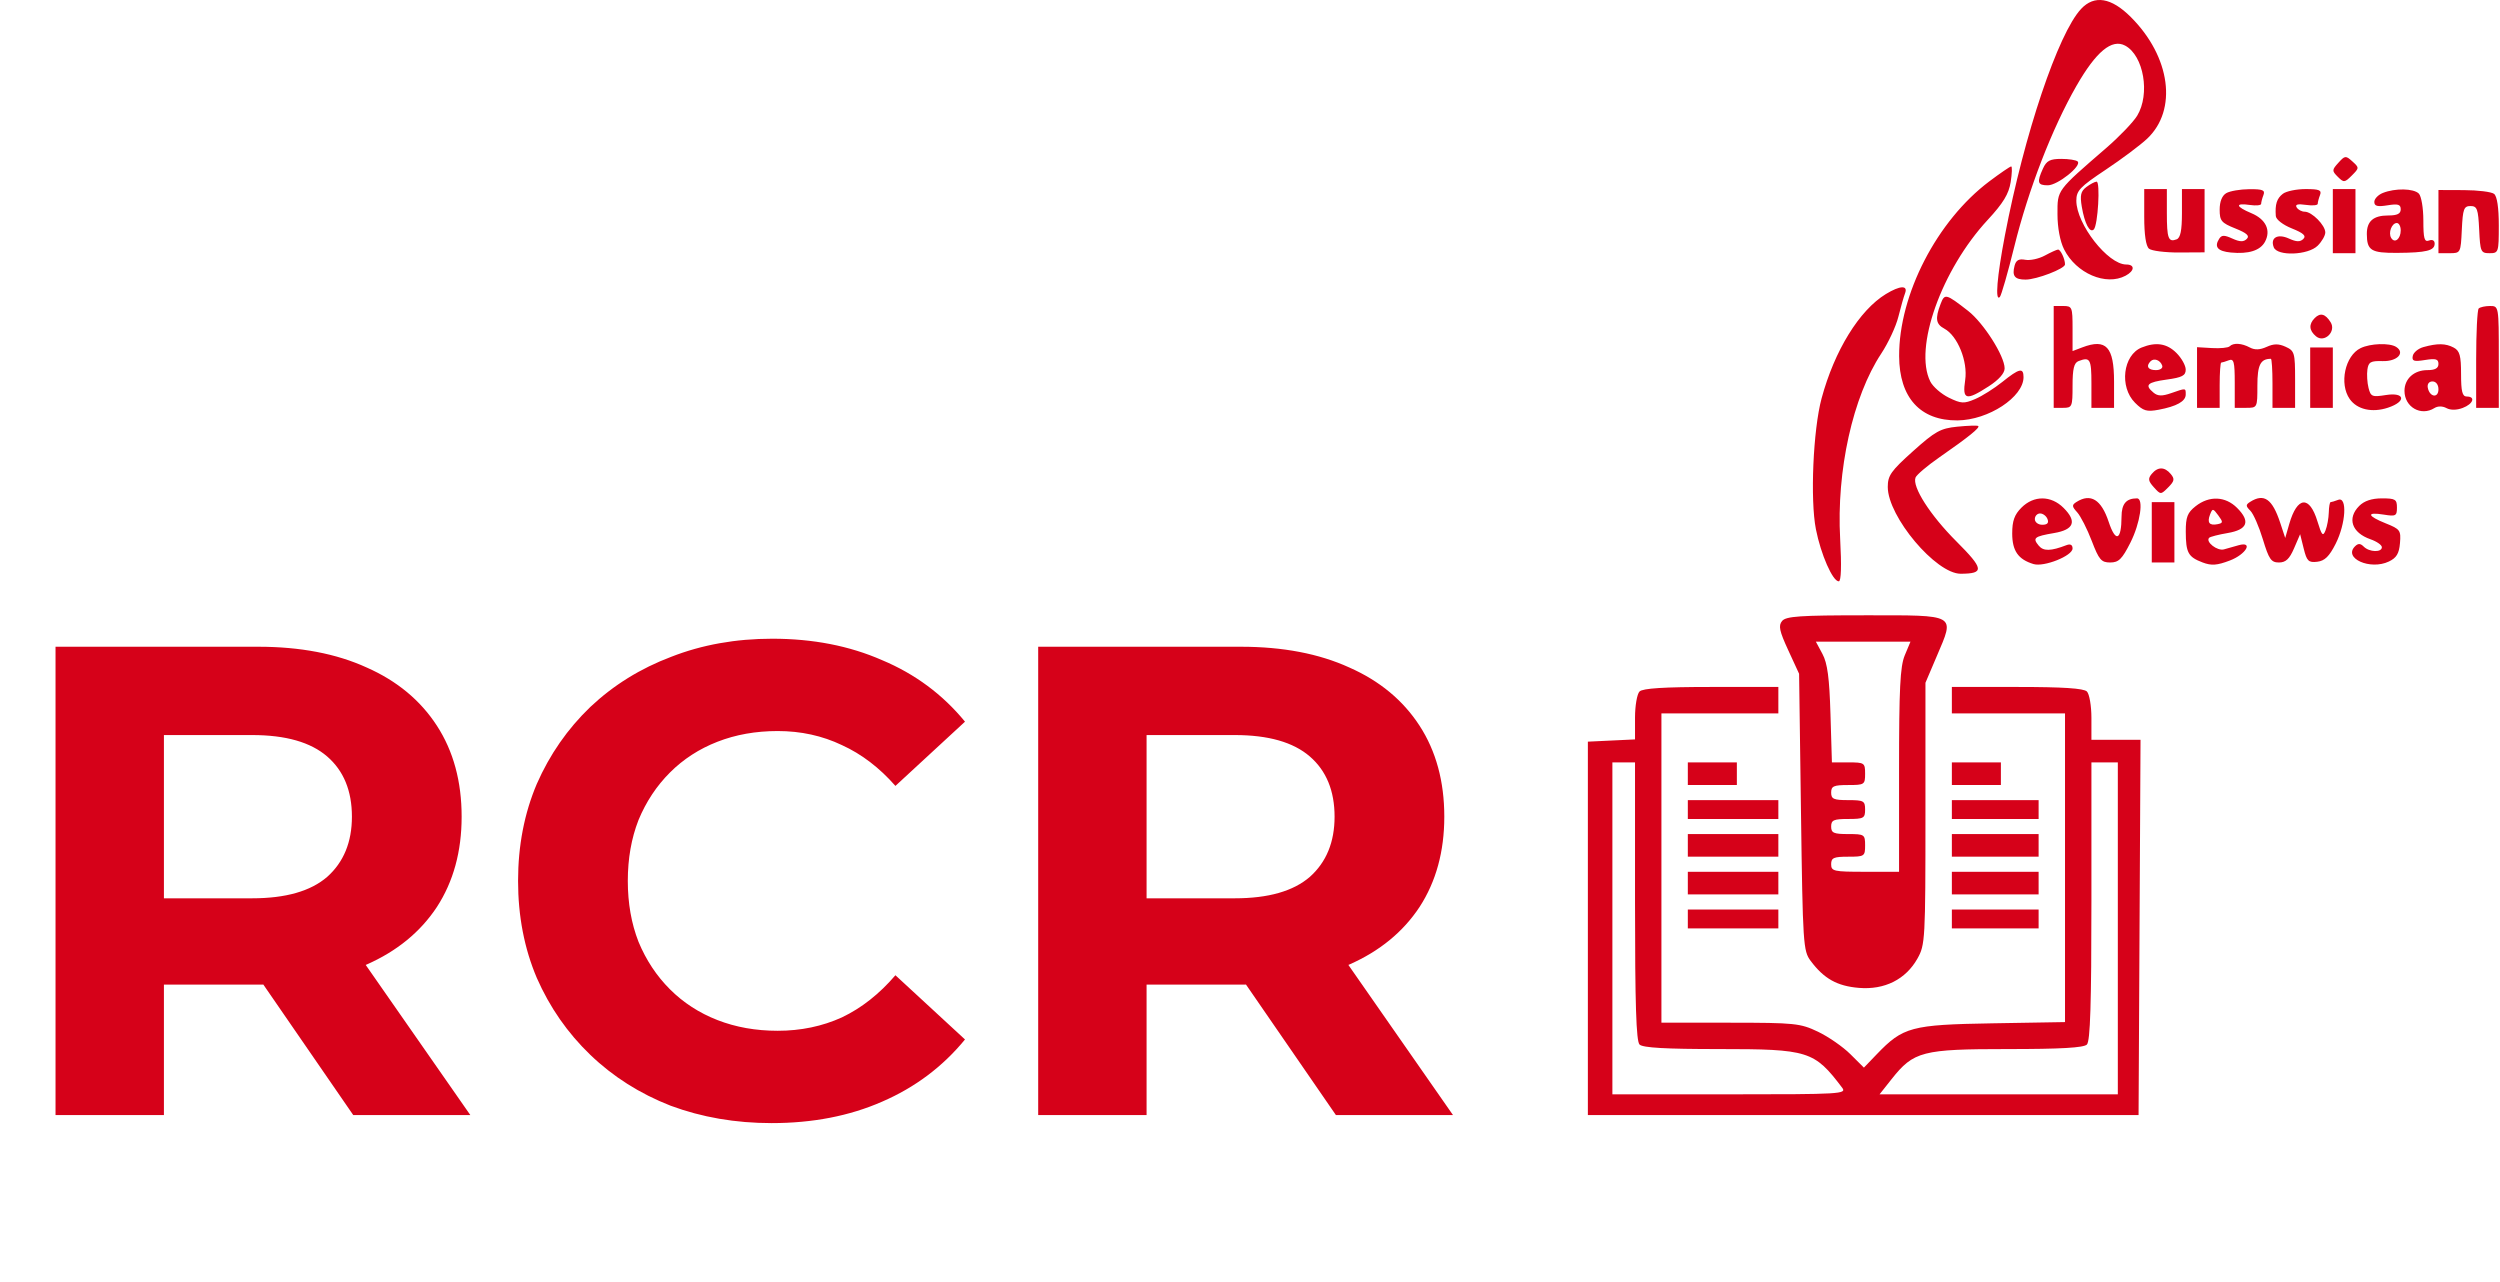
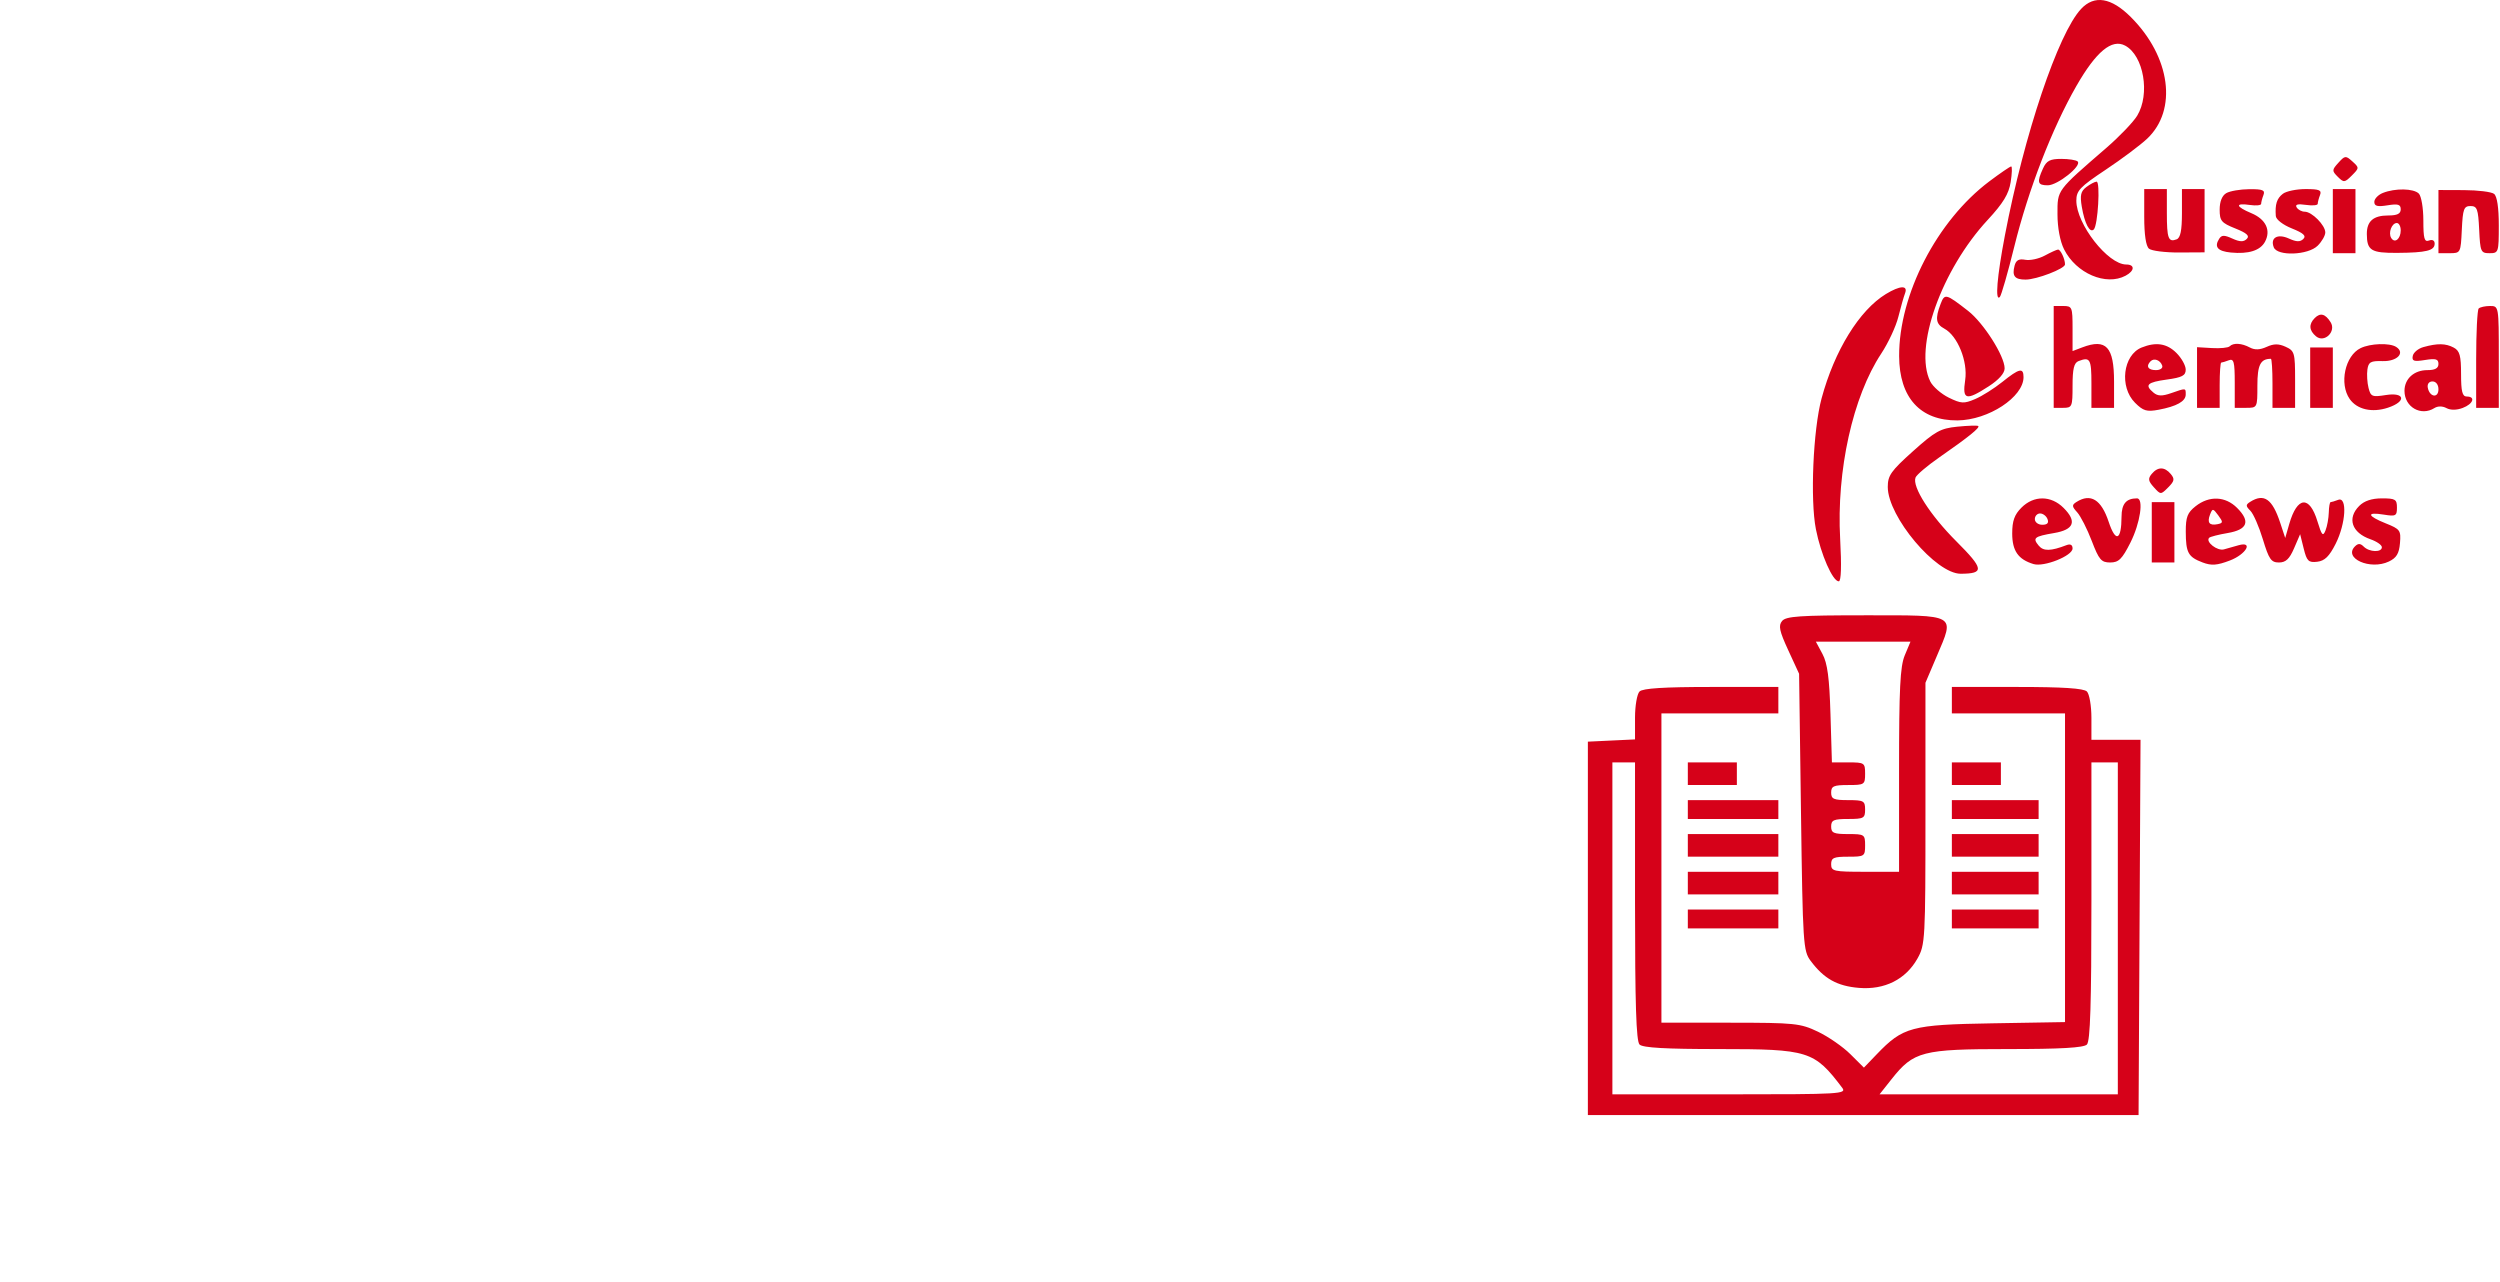
<svg xmlns="http://www.w3.org/2000/svg" width="1121" height="575" viewBox="0 0 1121 575" fill="none">
  <path fill-rule="evenodd" clip-rule="evenodd" d="M933.14 4.018C922.858 15.037 907.631 60.331 898.995 105.584C895.455 124.134 894.529 135.373 896.717 133.183C897.382 132.518 900.313 122.308 903.23 110.49C909.509 85.065 920.127 57.614 931.073 38.516C939.9 23.115 946.965 17.271 952.912 20.452C961.253 24.918 964.213 42.208 958.297 51.91C956.556 54.763 950.358 61.232 944.519 66.286C922.028 85.76 922.571 85.024 922.574 96.026C922.576 102.069 923.728 108.212 925.534 111.806C930.951 122.592 944.338 128.324 953.126 123.62C957.219 121.428 957.373 118.606 953.4 118.606C945.189 118.606 931.027 100.481 931.027 89.971C931.027 85.503 932.624 83.818 944.135 76.148C951.344 71.345 959.731 65.068 962.772 62.203C976.482 49.281 973.301 25.483 955.479 7.663C946.686 -1.132 939.1 -2.369 933.14 4.018ZM1048.54 72.978C1045.61 76.214 1045.59 76.605 1048.27 79.28C1050.95 81.958 1051.34 81.922 1054.56 78.698C1057.91 75.346 1057.92 75.194 1054.83 72.397C1051.84 69.692 1051.48 69.724 1048.54 72.978ZM916.078 75.556C913.238 81.785 913.612 83.088 918.238 83.088C922.632 83.088 933.573 74.359 931.625 72.409C930.985 71.771 927.668 71.248 924.252 71.248C919.237 71.248 917.661 72.079 916.078 75.556ZM892.024 81.317C868.528 98.972 851.455 132.053 851.572 159.703C851.65 178.322 861.055 188.661 877.771 188.507C891.586 188.379 907.349 178.045 907.349 169.117C907.349 164.721 905.441 165.151 897.857 171.252C894.239 174.162 888.749 177.622 885.654 178.94C880.626 181.082 879.367 181.015 873.828 178.302C870.419 176.631 866.682 173.362 865.527 171.036C858.075 156.052 870.54 121.006 891.291 98.592C898.236 91.091 900.732 86.984 901.583 81.66C902.202 77.794 902.305 74.631 901.815 74.631C901.324 74.631 896.918 77.64 892.024 81.317ZM935.511 83.874C933.018 85.761 932.605 87.559 933.48 92.733C934.757 100.293 937.077 104.664 938.863 102.876C940.7 101.039 941.844 81.386 940.11 81.45C939.301 81.479 937.231 82.57 935.511 83.874ZM961.471 97.257C961.471 105.249 962.239 110.372 963.609 111.509C964.785 112.485 970.874 113.254 977.14 113.217L988.533 113.151V98.966V84.779H983.459H978.385V95.592C978.385 103.307 977.705 106.665 976.014 107.314C972.286 108.745 971.619 106.951 971.619 95.49V84.779H966.545H961.471V97.257ZM998.258 86.606C996.374 87.703 995.298 90.382 995.298 93.981C995.298 99.03 996.047 99.933 1002.32 102.441C1007.5 104.515 1008.84 105.745 1007.44 107.145C1006.03 108.547 1004.35 108.501 1000.99 106.973C997.348 105.312 996.174 105.337 995.056 107.103C992.754 110.736 994.4 112.655 1000.31 113.234C1008.26 114.01 1013.52 112.342 1015.64 108.373C1018.37 103.27 1015.99 98.301 1009.51 95.595C1002.4 92.623 1002.08 90.915 1008.83 91.904C1011.62 92.314 1013.9 92.082 1013.9 91.39C1013.9 90.697 1014.36 88.926 1014.93 87.455C1015.77 85.263 1014.62 84.787 1008.59 84.83C1004.53 84.858 999.887 85.657 998.258 86.606ZM1023.64 86.893C1020.91 89 1020.09 91.585 1020.47 96.857C1020.58 98.441 1023.68 100.84 1027.69 102.441C1032.87 104.515 1034.21 105.745 1032.81 107.145C1031.4 108.547 1029.73 108.503 1026.38 106.978C1021.27 104.649 1017.89 106.577 1019.55 110.881C1021.11 114.971 1034.96 114.457 1039.27 110.149C1041.13 108.288 1042.66 105.625 1042.66 104.229C1042.66 100.997 1036.65 94.927 1033.45 94.927C1032.11 94.927 1030.48 94.064 1029.83 93.009C1029.01 91.68 1030.28 91.329 1033.96 91.869C1036.88 92.299 1039.27 92.082 1039.27 91.39C1039.27 90.697 1039.73 88.926 1040.3 87.455C1041.14 85.264 1039.97 84.779 1033.86 84.779C1029.75 84.779 1025.15 85.731 1023.64 86.893ZM1046.04 99.155V113.532H1051.11H1056.19V99.155V84.779H1051.11H1046.04V99.155ZM1068.45 86.523C1066.35 87.365 1064.64 89.171 1064.64 90.538C1064.64 92.434 1066.05 92.796 1070.56 92.062C1075.3 91.294 1076.48 91.652 1076.48 93.86C1076.48 95.852 1074.93 96.618 1070.9 96.618C1064.2 96.618 1061.25 99.184 1061.29 104.99C1061.33 112.309 1063.21 113.469 1074.87 113.389C1087.99 113.3 1091.7 112.385 1091.7 109.242C1091.7 107.83 1090.68 107.265 1089.17 107.845C1087.09 108.644 1086.63 107.015 1086.63 98.829C1086.63 93.313 1085.72 87.928 1084.6 86.808C1082.25 84.456 1073.96 84.309 1068.45 86.523ZM1093.4 99.367V113.532H1098.39C1103.33 113.532 1103.39 113.427 1103.88 102.961C1104.33 93.685 1104.8 92.39 1107.77 92.39C1110.74 92.39 1111.22 93.685 1111.66 102.961C1112.13 112.918 1112.4 113.532 1116.31 113.532C1120.34 113.532 1120.46 113.171 1120.46 101.053C1120.46 93.076 1119.69 87.982 1118.34 86.932C1117.18 86.027 1111.09 85.268 1104.81 85.246L1093.4 85.203V99.367ZM1076.48 103.284C1076.48 107.147 1073.81 109.293 1072.22 106.712C1070.8 104.414 1072.45 100.001 1074.74 100.001C1075.7 100.001 1076.48 101.477 1076.48 103.284ZM916.874 114.604C914.205 116.05 910.268 116.897 908.123 116.486C905.272 115.942 903.985 116.659 903.332 119.159C902.124 123.776 903.389 125.371 908.26 125.371C913.221 125.371 925.953 120.469 925.953 118.56C925.953 116.123 923.931 111.838 922.813 111.908C922.214 111.945 919.542 113.158 916.874 114.604ZM845.615 131.86C833.727 139.111 822.569 157.224 816.795 178.647C813.006 192.699 811.648 224.071 814.253 237.312C816.477 248.619 821.773 260.677 824.516 260.677C825.571 260.677 825.795 253.713 825.128 241.649C823.435 211.019 830.786 177.852 843.543 158.553C846.691 153.792 850.143 146.377 851.215 142.079C852.288 137.78 853.641 133.024 854.222 131.509C855.638 127.818 851.998 127.967 845.615 131.86ZM870.136 136.373C867.665 142.873 868.044 145.332 871.826 147.355C877.774 150.54 882.442 162.047 881.186 170.429C879.844 179.373 881.568 179.821 891.789 173.196C896.301 170.27 898.887 167.34 898.877 165.163C898.85 159.607 889.429 144.796 882.488 139.395C872.475 131.608 871.993 131.49 870.136 136.373ZM920.879 160.043V182.875H925.108C929.14 182.875 929.336 182.412 929.336 172.908C929.336 165.381 929.991 162.69 932.012 161.915C937.182 159.932 937.793 160.984 937.793 171.882V182.875H942.867H947.941V171.156C947.941 155.493 944.414 151.69 933.674 155.773L929.336 157.422V147.316C929.336 137.663 929.147 137.21 925.108 137.21H920.879V160.043ZM1111.44 138.338C1110.82 138.957 1110.31 149.232 1110.31 161.171V182.875H1115.38H1120.46V160.043C1120.46 137.251 1120.45 137.21 1116.51 137.21C1114.34 137.21 1112.06 137.718 1111.44 138.338ZM1037.94 142.602C1035.17 145.376 1035.36 148.197 1038.51 150.812C1042.26 153.924 1047.69 148.655 1045.04 144.468C1042.67 140.701 1040.43 140.112 1037.94 142.602ZM960.313 155.827C951.944 159.199 950.227 173.477 957.336 180.585C961.008 184.257 962.594 184.732 967.877 183.741C976.042 182.209 980.076 179.946 980.076 176.896C980.076 173.93 980.247 173.945 973.527 176.288C969.465 177.703 967.56 177.654 965.664 176.081C961.515 172.638 962.757 171.41 971.619 170.19C978.481 169.247 980.076 168.405 980.076 165.728C980.076 163.911 978.207 160.559 975.924 158.276C971.648 153.998 966.757 153.23 960.313 155.827ZM999.762 155.297C999.117 155.943 995.565 156.292 991.87 156.074L985.15 155.678V169.275V182.875H990.224H995.298V172.727C995.298 167.147 995.616 162.58 996.005 162.58C996.394 162.58 997.916 162.118 999.388 161.553C1001.66 160.681 1002.06 162.206 1002.06 171.701V182.875H1007.14C1012.2 182.875 1012.21 182.855 1012.21 172.908C1012.21 163.625 1013.59 160.889 1018.27 160.889C1018.66 160.889 1018.98 165.836 1018.98 171.882V182.875H1024.05H1029.12V170.155C1029.12 158.227 1028.86 157.313 1024.9 155.507C1021.72 154.059 1019.59 154.069 1016.34 155.551C1013.36 156.909 1011.03 156.994 1008.84 155.823C1005.15 153.844 1001.43 153.63 999.762 155.297ZM1058.49 156.102C1051.51 159.482 1048.82 172.081 1053.61 178.923C1056.91 183.631 1063.63 185.162 1070.73 182.819C1079.15 180.041 1078.45 175.756 1069.8 177.138C1063.68 178.118 1063.03 177.852 1062.05 173.948C1061.46 171.606 1061.23 167.899 1061.54 165.712C1062.02 162.313 1063.02 161.762 1068.36 161.919C1074.91 162.113 1078.62 158.216 1074.43 155.553C1071.47 153.675 1062.89 153.971 1058.49 156.102ZM1086.64 155.636C1084.32 156.28 1082.18 158.068 1081.88 159.605C1081.43 161.924 1082.37 162.235 1087.37 161.425C1092.21 160.638 1093.4 160.987 1093.4 163.204C1093.4 165.127 1091.89 165.963 1088.44 165.963C1082.46 165.963 1078.17 169.847 1078.17 175.264C1078.17 182.544 1085.58 186.787 1091.61 182.967C1093.1 182.028 1095.22 182.038 1097 182.994C1098.83 183.975 1101.57 183.946 1104.28 182.918C1109 181.123 1110.17 177.801 1106.08 177.801C1104.11 177.801 1103.54 175.553 1103.54 167.713C1103.54 159.47 1102.94 157.305 1100.27 155.874C1096.65 153.936 1092.98 153.871 1086.64 155.636ZM1035.89 169.345V182.875H1040.96H1046.04V169.345V155.815H1040.96H1035.89V169.345ZM969.541 163.955C969.915 165.077 968.655 165.963 966.686 165.963C963.173 165.963 962.119 164.187 964.326 161.981C965.893 160.414 968.717 161.482 969.541 163.955ZM1093.4 174.559C1093.4 178.681 1089.44 178.099 1088.62 173.855C1088.3 172.186 1089.16 171.036 1090.73 171.036C1092.3 171.036 1093.4 172.482 1093.4 174.559ZM877.657 191.323C870.119 192.076 867.77 193.377 857.786 202.326C847.892 211.193 846.464 213.221 846.478 218.393C846.512 231.69 868.088 257.323 879.202 257.269C889.876 257.216 889.592 255.109 877.245 242.762C865.473 230.987 857.336 218.273 858.923 214.134C859.396 212.903 864.206 208.822 869.612 205.066C882.701 195.971 888.022 191.679 887.027 191.017C886.576 190.716 882.359 190.855 877.657 191.323ZM964.827 212.506C963.082 214.61 963.254 215.692 965.783 218.485C968.859 221.884 968.879 221.884 972.22 218.545C975.011 215.753 975.205 214.757 973.387 212.567C970.627 209.238 967.557 209.218 964.827 212.506ZM906.427 227.619C903.279 230.765 902.275 233.566 902.275 239.197C902.275 246.994 904.944 250.831 911.822 252.923C916.516 254.351 929.336 249.236 929.336 245.935C929.336 244.313 928.369 243.773 926.642 244.435C919.526 247.166 916.288 247.229 914.17 244.677C911.295 241.211 912.101 240.548 921.054 239.019C930.018 237.49 931.394 233.828 925.301 227.734C919.69 222.124 911.968 222.077 906.427 227.619ZM931.095 225.081C928.957 226.434 929.001 227.06 931.425 229.737C932.966 231.44 935.895 237.194 937.935 242.525C941.182 251.011 942.214 252.22 946.207 252.22C950.016 252.22 951.516 250.747 955.274 243.317C959.672 234.625 961.331 223.467 958.227 223.467C953.385 223.467 951.322 225.913 951.298 231.682C951.252 242.402 948.661 243.423 945.519 233.96C942.205 223.986 937.451 221.06 931.095 225.081ZM984.533 226.973C980.844 229.874 980.081 231.841 980.101 238.39C980.134 247.871 981.152 249.735 987.655 252.208C991.613 253.712 994.109 253.532 999.883 251.329C1007.17 248.546 1010.56 242.566 1003.75 244.496C1001.89 245.023 998.958 245.852 997.228 246.339C994.231 247.181 988.805 242.926 990.594 241.137C991.065 240.668 994.782 239.714 998.855 239.019C1007.82 237.49 1009.2 233.828 1003.1 227.734C997.849 222.481 990.62 222.185 984.533 226.973ZM1008.98 225.032C1006.93 226.327 1006.94 226.897 1009.07 229.023C1010.43 230.386 1012.96 236.164 1014.68 241.86C1017.39 250.786 1018.38 252.22 1021.87 252.22C1024.93 252.22 1026.58 250.677 1028.65 245.877L1031.38 239.535L1032.98 245.972C1034.38 251.611 1035.13 252.343 1039.04 251.892C1042.4 251.503 1044.44 249.505 1047.31 243.827C1051.89 234.738 1052.59 222.539 1048.44 224.132C1046.96 224.697 1045.44 225.159 1045.05 225.159C1044.66 225.159 1044.29 227.252 1044.23 229.81C1044.16 232.367 1043.5 235.983 1042.76 237.844C1041.62 240.705 1041.07 240.09 1039.17 233.862C1035.59 222.033 1030.09 222.507 1026.5 234.955L1024.69 241.226L1022.46 234.461C1018.9 223.679 1015.2 221.091 1008.98 225.032ZM1057.88 226.85C1052.33 232.397 1054.51 238.877 1062.92 241.806C1065.73 242.786 1068.03 244.387 1068.03 245.367C1068.03 247.792 1062.41 247.619 1059.91 245.116C1058.39 243.604 1057.39 243.575 1055.96 245.003C1050.63 250.337 1062.82 255.77 1071.18 251.782C1074.58 250.162 1075.76 248.215 1076.15 243.548C1076.63 237.818 1076.23 237.265 1069.81 234.694C1061.38 231.323 1060.94 229.463 1068.87 230.75C1074.28 231.628 1074.79 231.356 1074.79 227.589C1074.79 223.907 1074.07 223.467 1068.03 223.467C1063.51 223.467 1060.13 224.595 1057.88 226.85ZM964.854 238.689V252.22H969.928H975.002V238.689V225.159H969.928H964.854V238.689ZM994.405 235.033C990.696 235.804 989.566 234.381 990.982 230.728C992.088 227.875 992.306 227.897 994.659 231.078C996.888 234.096 996.861 234.523 994.405 235.033ZM918.109 232.77C918.77 234.495 918.018 235.307 915.753 235.307C913.92 235.307 912.423 234.165 912.423 232.77C912.423 231.374 913.483 230.233 914.779 230.233C916.074 230.233 917.573 231.374 918.109 232.77ZM799.095 278.447C797.363 280.533 797.864 282.912 801.847 291.555L806.715 302.114L807.56 364.151C808.369 423.469 808.558 426.39 811.893 430.853C817.869 438.852 823.78 442.158 833.549 442.968C845.062 443.924 854.523 439.176 859.792 429.803C863.249 423.652 863.374 421.384 863.374 364.793V306.156L868.482 294.156C876.541 275.215 877.742 275.899 836.406 275.899C807.115 275.899 800.854 276.326 799.095 278.447ZM854.094 293.864C852.025 298.818 851.535 308.688 851.535 345.449V390.909H836.313C822.219 390.909 821.091 390.659 821.091 387.526C821.091 384.644 822.219 384.144 828.702 384.144C836.03 384.144 836.313 383.956 836.313 379.07C836.313 374.184 836.03 373.996 828.702 373.996C822.219 373.996 821.091 373.495 821.091 370.613C821.091 367.731 822.219 367.23 828.702 367.23C835.692 367.23 836.313 366.885 836.313 363.002C836.313 359.119 835.692 358.774 828.702 358.774C822.219 358.774 821.091 358.273 821.091 355.391C821.091 352.509 822.219 352.008 828.702 352.008C836.03 352.008 836.313 351.821 836.313 346.934C836.313 342.065 836.012 341.86 828.871 341.86H821.431L820.788 320.296C820.301 303.934 819.433 297.406 817.192 293.235L814.239 287.738H835.447H856.655L854.094 293.864ZM735.171 310.063C734.055 311.18 733.142 316.472 733.142 321.822V331.552L722.571 332.054L712 332.558V416.279V500H835.467H958.934L959.373 415.856L959.812 331.712H948.802H937.793V321.903C937.793 316.507 936.879 311.18 935.763 310.063C934.341 308.641 924.976 308.034 904.474 308.034H875.214V313.953V319.873H900.584H925.953V389.089V458.304L893.395 458.857C857.023 459.472 853.318 460.463 841.542 472.724L835.778 478.725L829.703 472.685C826.361 469.363 819.822 464.834 815.171 462.62C807.227 458.84 804.842 458.595 775.848 458.579L744.981 458.562V389.218V319.873H771.197H797.412V313.953V308.034H767.307C746.146 308.034 736.597 308.638 735.171 310.063ZM733.142 404.101C733.142 450.256 733.666 466.867 735.171 468.372C736.614 469.815 746.912 470.402 770.757 470.402C810.963 470.402 813.507 471.2 826.03 487.738C828.152 490.542 825.49 490.698 775.631 490.698H722.994V416.279V341.86H728.068H733.142V404.101ZM756.82 346.934V352.008H767.814H778.808V346.934V341.86H767.814H756.82V346.934ZM875.214 346.934V352.008H886.207H897.201V346.934V341.86H886.207H875.214V346.934ZM949.632 416.279V490.698H896.213H842.794L848.203 483.868C858.074 471.406 861.95 470.402 900.178 470.402C924.022 470.402 934.321 469.815 935.763 468.372C937.268 466.867 937.793 450.256 937.793 404.101V341.86H943.712H949.632V416.279ZM756.82 363.002V367.23H777.116H797.412V363.002V358.774H777.116H756.82V363.002ZM875.214 363.002V367.23H894.664H914.114V363.002V358.774H894.664H875.214V363.002ZM756.82 379.07V384.144H777.116H797.412V379.07V373.996H777.116H756.82V379.07ZM875.214 379.07V384.144H894.664H914.114V379.07V373.996H894.664H875.214V379.07ZM756.82 395.983V401.057H777.116H797.412V395.983V390.909H777.116H756.82V395.983ZM875.214 395.983V401.057H894.664H914.114V395.983V390.909H894.664H875.214V395.983ZM756.82 412.051V416.279H777.116H797.412V412.051V407.822H777.116H756.82V412.051ZM875.214 412.051V416.279H894.664H914.114V412.051V407.822H894.664H875.214V412.051Z" fill="#D60119" />
-   <path d="M24.9 500V290H115.8C134.6 290 150.8 293.1 164.4 299.3C178 305.3 188.5 314 195.9 325.4C203.3 336.8 207 350.4 207 366.2C207 381.8 203.3 395.3 195.9 406.7C188.5 417.9 178 426.5 164.4 432.5C150.8 438.5 134.6 441.5 115.8 441.5H51.9L73.5 420.2V500H24.9ZM158.4 500L105.9 423.8H157.8L210.9 500H158.4ZM73.5 425.6L51.9 402.8H113.1C128.1 402.8 139.3 399.6 146.7 393.2C154.1 386.6 157.8 377.6 157.8 366.2C157.8 354.6 154.1 345.6 146.7 339.2C139.3 332.8 128.1 329.6 113.1 329.6H51.9L73.5 306.5V425.6ZM346.005 503.6C329.805 503.6 314.705 501 300.705 495.8C286.905 490.4 274.905 482.8 264.705 473C254.505 463.2 246.505 451.7 240.705 438.5C235.105 425.3 232.305 410.8 232.305 395C232.305 379.2 235.105 364.7 240.705 351.5C246.505 338.3 254.505 326.8 264.705 317C275.105 307.2 287.205 299.7 301.005 294.5C314.805 289.1 329.905 286.4 346.305 286.4C364.505 286.4 380.905 289.6 395.505 296C410.305 302.2 422.705 311.4 432.705 323.6L401.505 352.4C394.305 344.2 386.305 338.1 377.505 334.1C368.705 329.9 359.105 327.8 348.705 327.8C338.905 327.8 329.905 329.4 321.705 332.6C313.505 335.8 306.405 340.4 300.405 346.4C294.405 352.4 289.705 359.5 286.305 367.7C283.105 375.9 281.505 385 281.505 395C281.505 405 283.105 414.1 286.305 422.3C289.705 430.5 294.405 437.6 300.405 443.6C306.405 449.6 313.505 454.2 321.705 457.4C329.905 460.6 338.905 462.2 348.705 462.2C359.105 462.2 368.705 460.2 377.505 456.2C386.305 452 394.305 445.7 401.505 437.3L432.705 466.1C422.705 478.3 410.305 487.6 395.505 494C380.905 500.4 364.405 503.6 346.005 503.6ZM465.525 500V290H556.425C575.225 290 591.425 293.1 605.025 299.3C618.625 305.3 629.125 314 636.525 325.4C643.925 336.8 647.625 350.4 647.625 366.2C647.625 381.8 643.925 395.3 636.525 406.7C629.125 417.9 618.625 426.5 605.025 432.5C591.425 438.5 575.225 441.5 556.425 441.5H492.525L514.125 420.2V500H465.525ZM599.025 500L546.525 423.8H598.425L651.525 500H599.025ZM514.125 425.6L492.525 402.8H553.725C568.725 402.8 579.925 399.6 587.325 393.2C594.725 386.6 598.425 377.6 598.425 366.2C598.425 354.6 594.725 345.6 587.325 339.2C579.925 332.8 568.725 329.6 553.725 329.6H492.525L514.125 306.5V425.6Z" fill="#D60119" />
</svg>